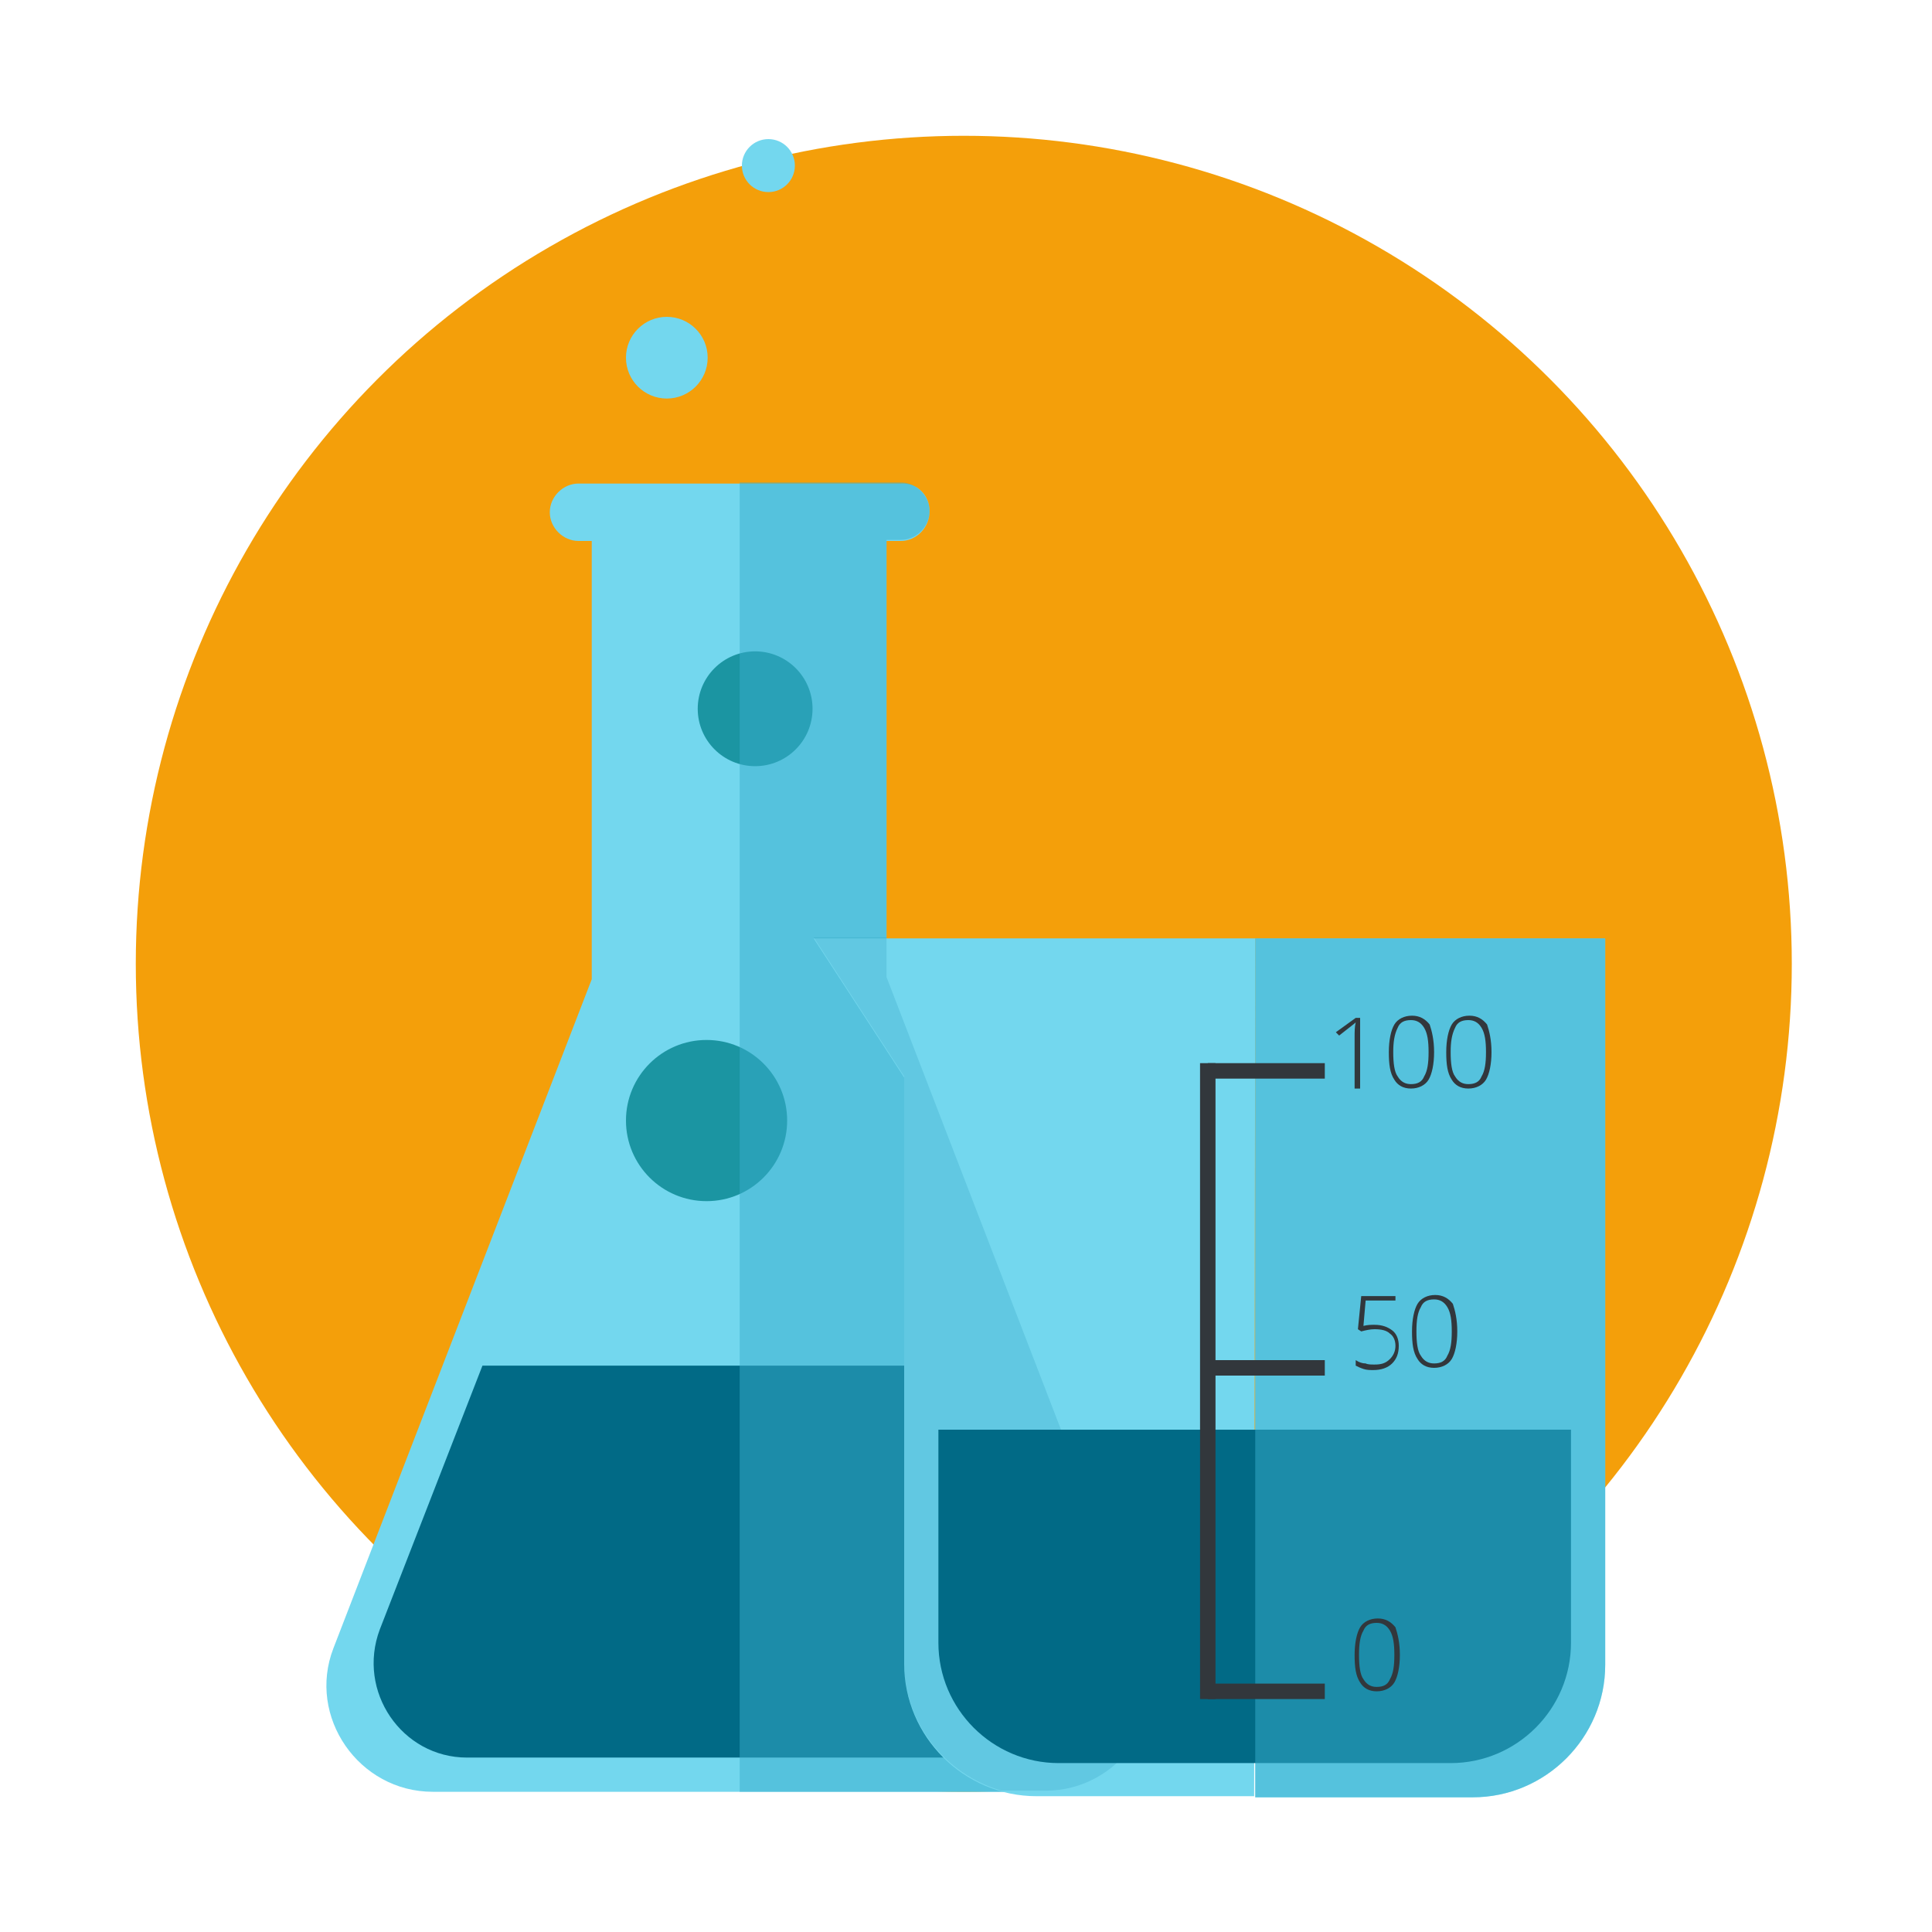
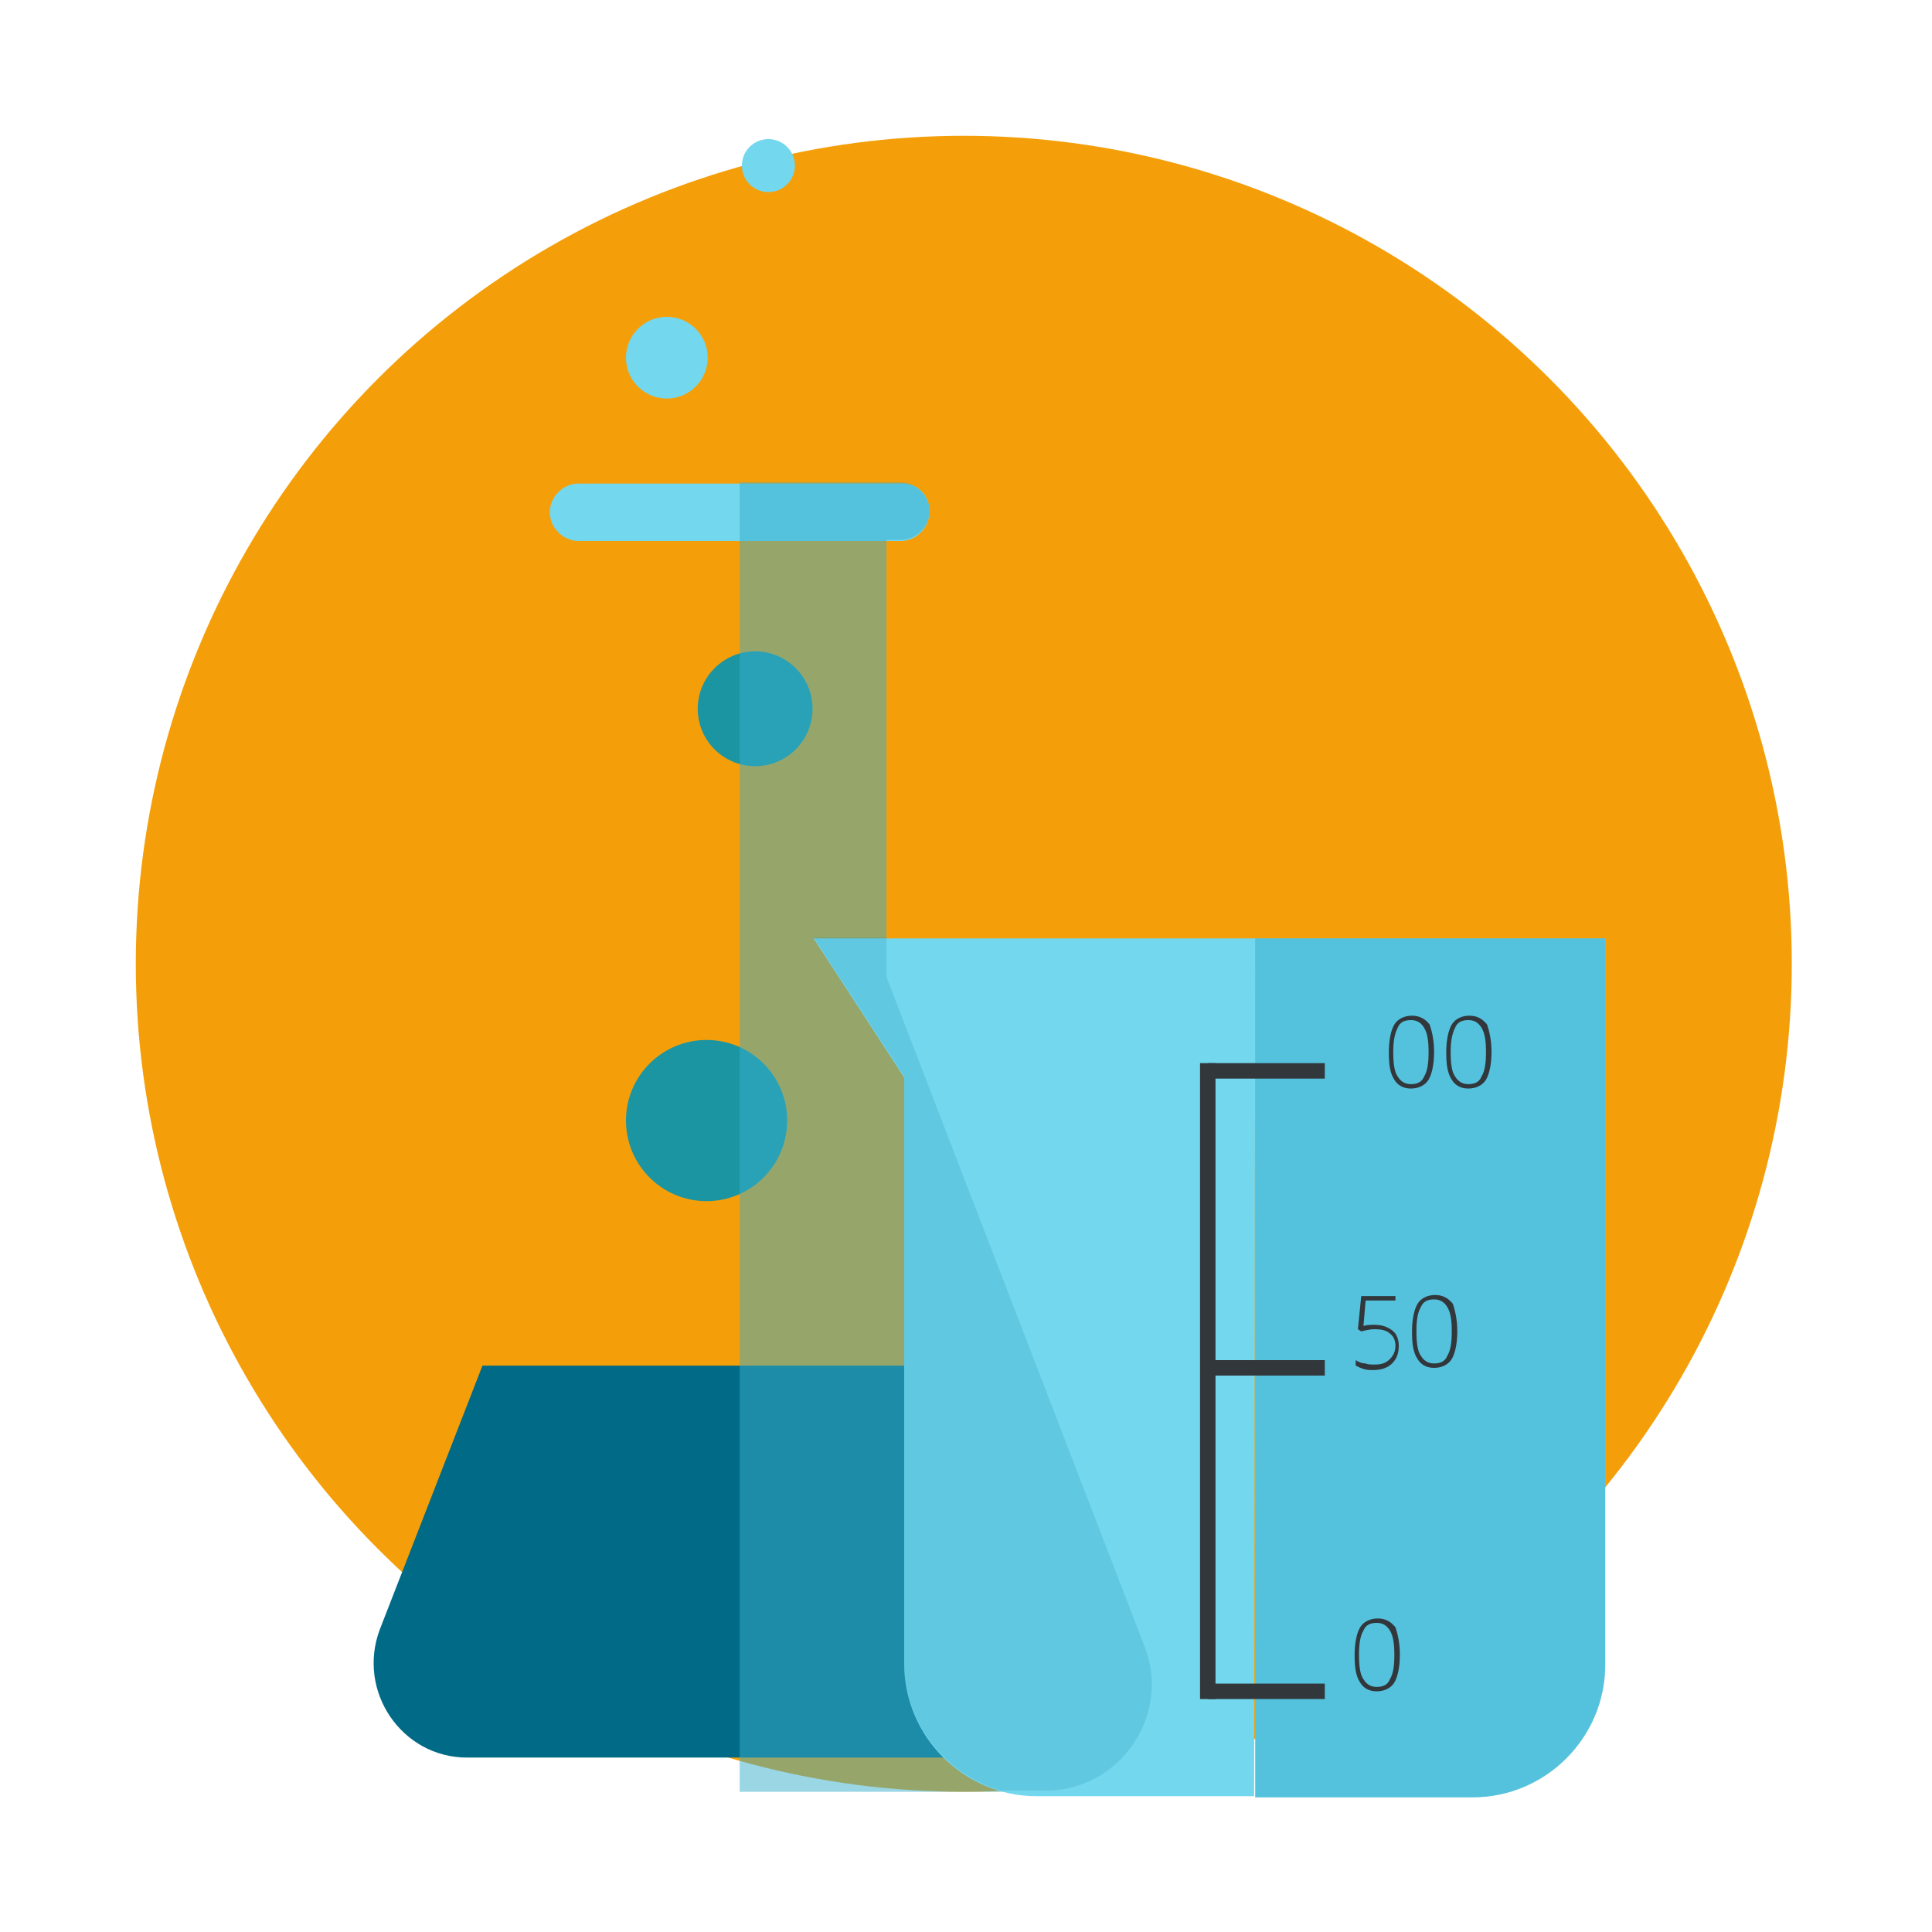
<svg xmlns="http://www.w3.org/2000/svg" class="svg-icon chemistry" version="1.1" x="0px" y="0px" viewBox="0 0 175 175" style="enable-background:new 0 0 175 175;" preserveAspectRatio="xMidYMid meet" xml:space="preserve">
  <style type="text/css">
	.background-circle{fill:#F49F0A;}
	.liquid{fill:#016A86;}
	.beaker{fill:#73D7EE;}
	.bubble-1{fill:#1B95A2;}
	.bubble-2{fill:#73D7EE;}
	.shadow{opacity:0.5;fill:#38AECD;}
	.shadow-2{opacity:0.16;fill:#017C9D;}
	.font{fill:#32373C;}
</style>
  <circle class="background-circle" cx="87.3" cy="87.3" r="75" />
  <g class="beaker-1">
    <path class="beaker" d="M84.2,46.3L84.2,46.3c0,1.5-1.2,2.7-2.6,2.7H52.4c-1.4,0-2.6-1.2-2.6-2.6v0c0-1.4,1.2-2.6,2.6-2.6h29.2   C83,43.7,84.2,44.8,84.2,46.3z" />
-     <path class="beaker" d="M94.7,162.3H39.2c-6.7,0-11.4-6.8-9-13l23.4-60.6V48.9h26.7v39.7l23.4,60.6   C106.1,155.5,101.5,162.3,94.7,162.3z" />
-     <path class="liquid" d="M34.4,147.6c-2.1,5.6,2,11.6,7.9,11.6h49.2c6,0,10.1-6,7.9-11.6l-9.2-23.9H43.7L34.4,147.6z" />
+     <path class="liquid" d="M34.4,147.6c-2.1,5.6,2,11.6,7.9,11.6h49.2c6,0,10.1-6,7.9-11.6l-9.2-23.9H43.7z" />
    <circle class="bubble-1" cx="64" cy="101.5" r="7.3" />
    <circle class="bubble-1" cx="68.4" cy="64.2" r="5.2" />
    <circle class="bubble-2" cx="60.4" cy="32.4" r="3.7" />
    <path class="shadow" d="M94.7,162.3H67V43.7h14.6c1.4,0,2.6,1.2,2.6,2.6v0c0,1.4-1.2,2.6-2.6,2.6h-1.3v39.7l23.4,60.6   C106.1,155.5,101.5,162.3,94.7,162.3z" />
    <circle class="bubble-2" cx="69.6" cy="15" r="2.4" />
  </g>
  <g class="beaker-2">
    <path class="beaker" d="M113.7,85v77.8h19.7c6.6,0,12-5.4,12-12V85H113.7z" />
    <path class="beaker" d="M113.7,85L113.7,85l-15.2,0l-16.6,0v0h-8.2l8.2,12.6l0,53.1c0,6.6,5.4,12,12,12l19.7,0L113.7,85L113.7,85z" />
    <path class="shadow-2" d="M80.3,88.5v-3.6h-6.6l8.2,12.6l0,53.1c0,5.5,3.7,10.1,8.8,11.6h4c6.7,0,11.4-6.8,9-13L80.3,88.5z" />
-     <path class="liquid" d="M113.8,129.5h-0.1H85v19.3c0,6,4.9,10.9,10.9,10.9h17.7h0.1h17.7c6,0,10.9-4.9,10.9-10.9v-19.3H113.8z" />
    <path class="shadow" d="M113.7,85v77.8h19.7c6.6,0,12-5.4,12-12V85H113.7z" />
    <g class="measurements">
      <rect x="108.7" y="96.3" class="font" width="1.4" height="57.6" />
      <rect x="109.4" y="152.5" class="font" width="10.6" height="1.4" />
      <rect x="109.4" y="96.3" class="font" width="10.6" height="1.4" />
      <rect x="109.4" y="123.2" class="font" width="10.6" height="1.4" />
      <path class="font" d="M126.8,149.9c0,1.1-0.2,2-0.5,2.5c-0.3,0.5-0.9,0.8-1.6,0.8c-0.7,0-1.2-0.3-1.5-0.8     c-0.4-0.6-0.5-1.4-0.5-2.5c0-1.1,0.2-2,0.5-2.5c0.3-0.5,0.9-0.8,1.6-0.8c0.7,0,1.2,0.3,1.6,0.8     C126.6,148,126.8,148.8,126.8,149.9z M123.1,149.9c0,1,0.1,1.8,0.4,2.2c0.3,0.5,0.7,0.7,1.2,0.7c0.6,0,1-0.2,1.2-0.7     c0.3-0.5,0.4-1.2,0.4-2.2c0-1-0.1-1.7-0.4-2.2c-0.3-0.5-0.7-0.7-1.2-0.7c-0.6,0-1,0.2-1.2,0.7     C123.2,148.2,123.1,148.9,123.1,149.9z" />
-       <path class="font" d="M123.1,98.6h-0.4v-4.7c0-0.4,0-0.9,0.1-1.3c0,0-0.1,0.1-0.1,0.1c0,0-0.5,0.4-1.4,1.1l-0.3-0.3l1.8-1.3h0.4     V98.6z" />
      <path class="font" d="M129.9,95.3c0,1.1-0.2,2-0.5,2.5c-0.3,0.5-0.9,0.8-1.6,0.8c-0.7,0-1.2-0.3-1.5-0.8c-0.4-0.6-0.5-1.4-0.5-2.5     c0-1.1,0.2-2,0.5-2.5c0.3-0.5,0.9-0.8,1.6-0.8c0.7,0,1.2,0.3,1.6,0.8C129.7,93.4,129.9,94.2,129.9,95.3z M126.2,95.3     c0,1,0.1,1.8,0.4,2.2c0.3,0.5,0.7,0.7,1.2,0.7c0.6,0,1-0.2,1.2-0.7c0.3-0.5,0.4-1.2,0.4-2.2c0-1-0.1-1.7-0.4-2.2     c-0.3-0.5-0.7-0.7-1.2-0.7c-0.6,0-1,0.2-1.2,0.7C126.3,93.7,126.2,94.4,126.2,95.3z" />
      <path class="font" d="M135.1,95.3c0,1.1-0.2,2-0.5,2.5c-0.3,0.5-0.9,0.8-1.6,0.8c-0.7,0-1.2-0.3-1.5-0.8c-0.4-0.6-0.5-1.4-0.5-2.5     c0-1.1,0.2-2,0.5-2.5c0.3-0.5,0.9-0.8,1.6-0.8c0.7,0,1.2,0.3,1.6,0.8C134.9,93.4,135.1,94.2,135.1,95.3z M131.4,95.3     c0,1,0.1,1.8,0.4,2.2c0.3,0.5,0.7,0.7,1.2,0.7c0.6,0,1-0.2,1.2-0.7c0.3-0.5,0.4-1.2,0.4-2.2c0-1-0.1-1.7-0.4-2.2     c-0.3-0.5-0.7-0.7-1.2-0.7c-0.6,0-1,0.2-1.2,0.7C131.5,93.7,131.4,94.4,131.4,95.3z" />
      <path class="font" d="M124.5,120c0.7,0,1.2,0.2,1.6,0.5c0.4,0.3,0.6,0.8,0.6,1.4c0,0.7-0.2,1.2-0.6,1.6c-0.4,0.4-1,0.6-1.7,0.6     c-0.3,0-0.6,0-0.9-0.1c-0.3-0.1-0.5-0.2-0.7-0.3v-0.5c0.3,0.2,0.6,0.3,0.9,0.3c0.2,0.1,0.5,0.1,0.8,0.1c0.6,0,1-0.1,1.4-0.5     c0.3-0.3,0.5-0.7,0.5-1.2c0-0.5-0.2-0.9-0.5-1.1c-0.3-0.3-0.8-0.4-1.4-0.4c-0.4,0-0.8,0.1-1.2,0.2l-0.3-0.2l0.3-3h3.1v0.4h-2.7     l-0.2,2.3C123.9,120,124.2,120,124.5,120z" />
      <path class="font" d="M132,120.6c0,1.1-0.2,2-0.5,2.5c-0.3,0.5-0.9,0.8-1.6,0.8c-0.7,0-1.2-0.3-1.5-0.8c-0.4-0.6-0.5-1.4-0.5-2.5     c0-1.1,0.2-2,0.5-2.5c0.3-0.5,0.9-0.8,1.6-0.8c0.7,0,1.2,0.3,1.6,0.8C131.8,118.7,132,119.5,132,120.6z M128.3,120.6     c0,1,0.1,1.8,0.4,2.2c0.3,0.5,0.7,0.7,1.2,0.7c0.6,0,1-0.2,1.2-0.7c0.3-0.5,0.4-1.2,0.4-2.2c0-1-0.1-1.7-0.4-2.2     c-0.3-0.5-0.7-0.7-1.2-0.7c-0.6,0-1,0.2-1.2,0.7C128.4,118.9,128.3,119.6,128.3,120.6z" />
    </g>
  </g>
</svg>